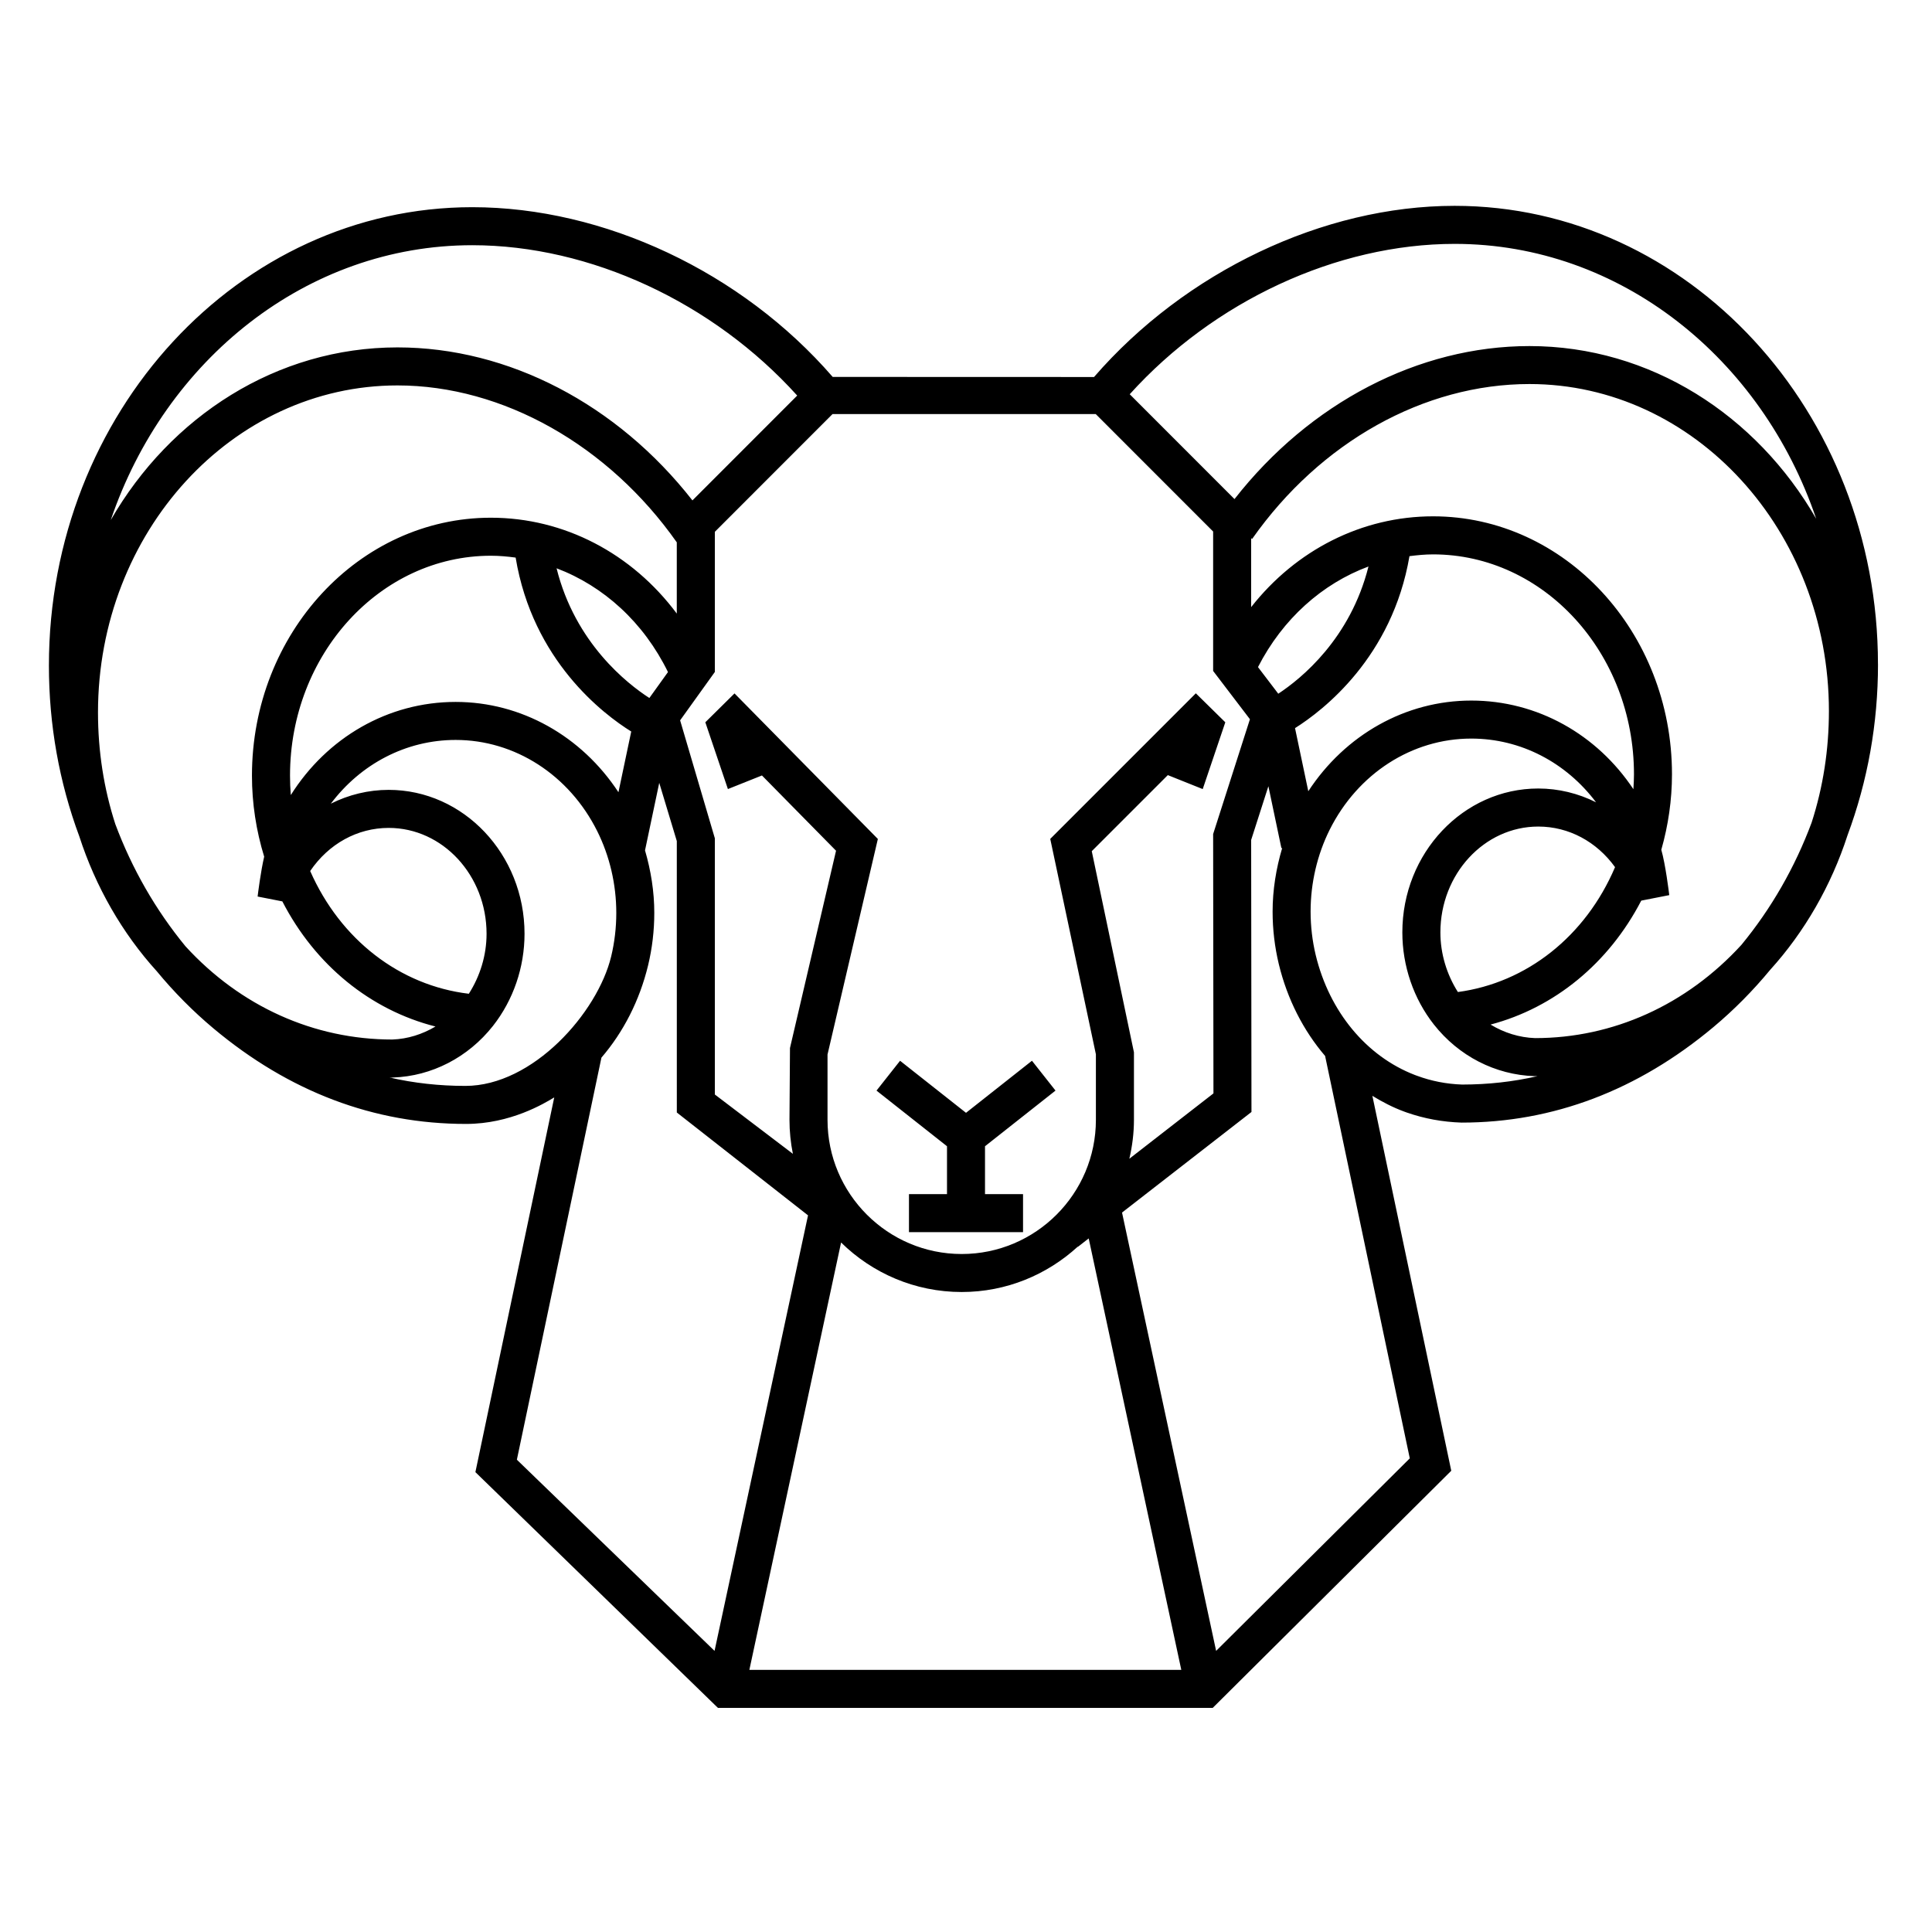
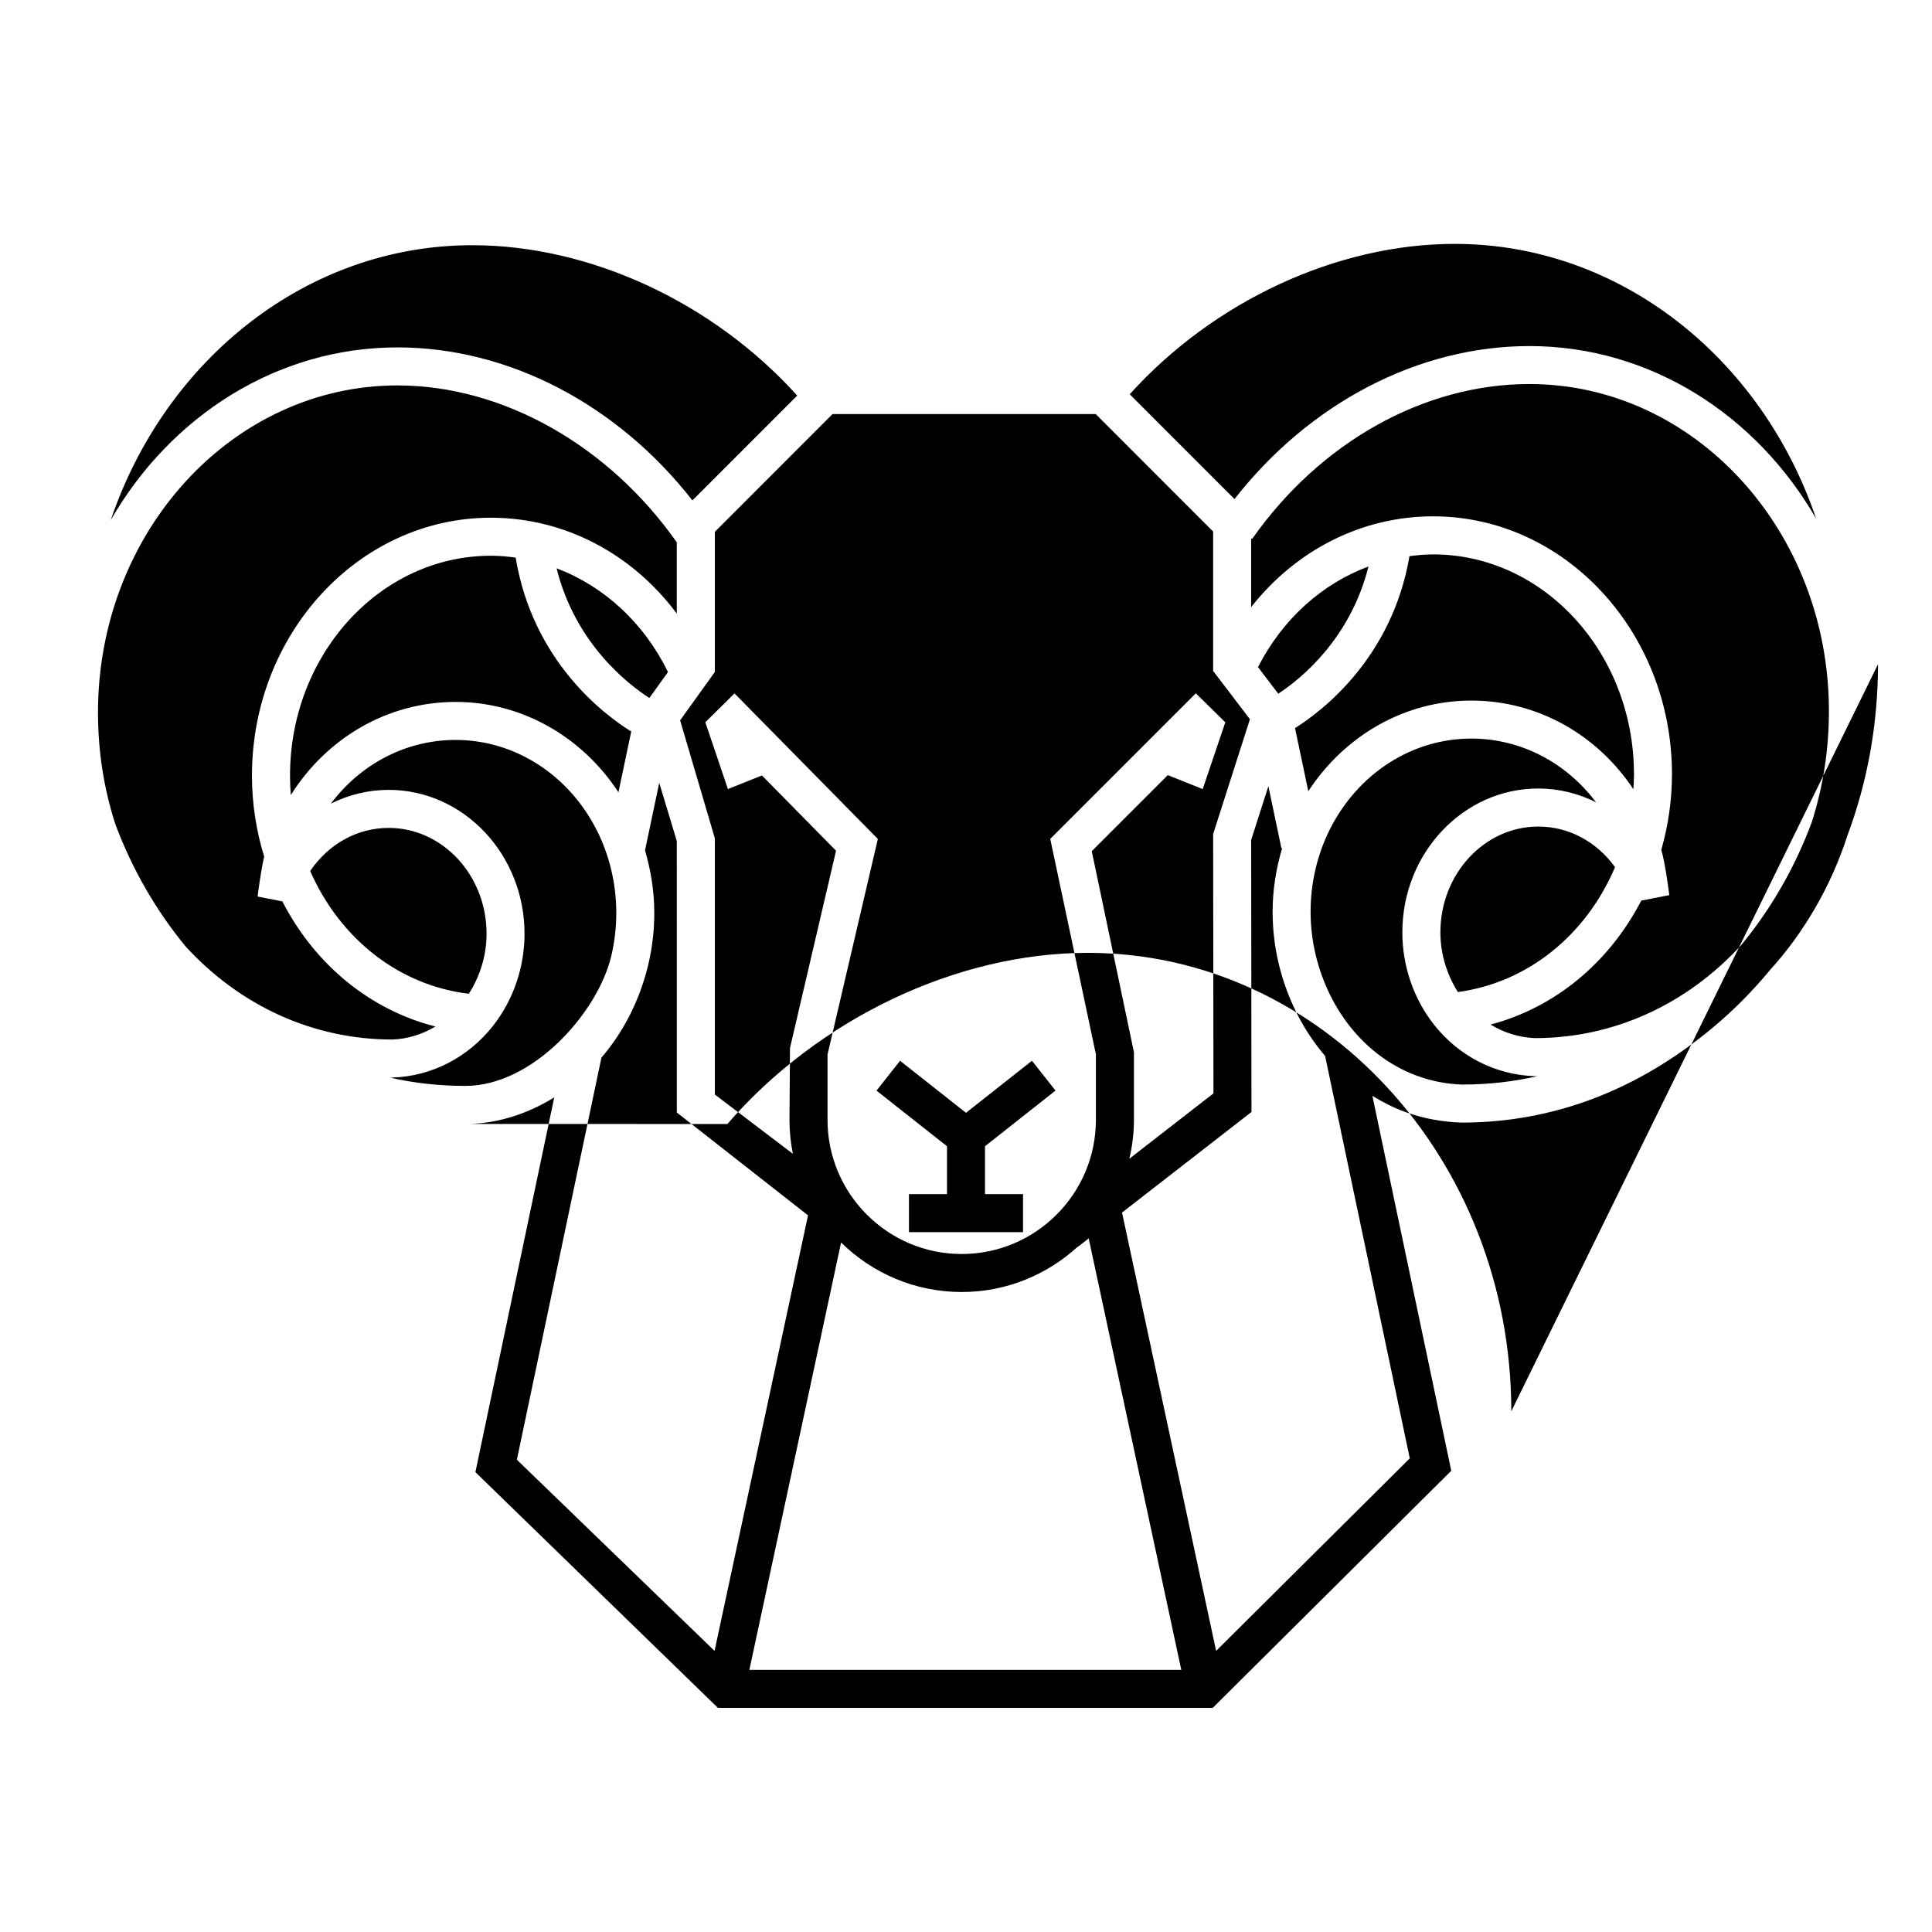
<svg xmlns="http://www.w3.org/2000/svg" fill="#000000" width="800px" height="800px" version="1.1" viewBox="144 144 512 512">
-   <path d="m417.48 425.11 6.242 7.906-18.684 14.75v12.691h10.078v10.078h-30.23v-10.078h10.078v-12.691l-18.68-14.746 6.242-7.906 17.477 13.793zm224.21-105.07c0 15.645-2.715 30.887-8.07 45.297-4.312 13.32-11.402 25.652-20.5 35.676-4.574 5.543-9.629 10.641-15.02 15.156-20.078 16.809-42.547 25.332-66.789 25.332-5.078-0.172-9.871-1.059-14.402-2.641h-0.016l-0.855-0.312c-2.934-1.078-5.688-2.523-8.344-4.137l20.906 99.355-63.223 62.848h-131.11l-64.281-62.484 20.895-99.305c-2.629 1.586-11.594 7.027-23.367 7.027h-0.012c-24.41 0-46.875-8.52-66.953-25.332-5.391-4.516-10.445-9.613-15.02-15.156-9.098-10.02-16.184-22.348-20.496-35.676-5.356-14.41-8.07-29.648-8.07-45.301 0-66.98 50.324-121.48 112.18-121.48 34.879 0 71.391 17.125 95.531 44.98l69.258 0.023c24.141-27.855 60.68-45.363 95.559-45.363 61.859 0.012 112.19 54.504 112.19 121.49zm-198.3-71.562 27.766 27.781c19.938-25.488 48.754-40.547 78.168-40.547 32.031 0 60.191 18.312 75.988 45.766-14.41-42.484-51.918-72.848-95.805-72.848-31.289 0.008-63.859 15.188-86.117 39.848zm133.63 100.72c0-32.133-23.879-58.281-53.238-58.281-2.117 0-4.195 0.207-6.258 0.469-4.574 26.777-22.844 40.867-30.328 45.574l3.516 16.723c9.777-14.949 25.785-24.027 43.188-24.027 17.527 0 33.312 8.984 42.965 23.484 0.082-1.305 0.156-2.617 0.156-3.941zm-5.016 24.605c-4.883-6.769-12.27-10.758-20.348-10.758-14.297 0-25.938 12.586-25.938 28.047 0 5.668 1.688 11.148 4.637 15.805 18.199-2.441 33.828-14.75 41.648-33.094zm-106.51-8.77 9.75-30.434-9.75-12.793v-36.949l-31.105-31.121h-69.766l-31.18 31.195v37.145l-9.203 12.82 9.203 31.262v67.898l20.68 15.719c-0.586-2.91-0.902-5.926-0.902-9.008l0.133-19.035 12.207-52.281-19.637-19.945-9.02 3.602-5.984-17.699 7.734-7.648 37.988 38.57-13.34 57.121v17.312c0 19.609 15.957 35.562 35.562 35.562 19.609 0 35.562-15.957 35.562-35.562v-17.359l-12.098-57.09 38.582-38.582 7.809 7.68-5.984 17.699-9.25-3.699-20.156 20.156 11.18 53.305v17.891c0 3.551-0.449 6.992-1.219 10.312l22.289-17.316zm-192.55 26.418c0-15.469-11.633-28.047-25.93-28.047-8.344 0-15.941 4.254-20.812 11.426 8.02 18.207 23.766 30.344 42.043 32.527 2.988-4.68 4.699-10.199 4.699-15.906zm-8.18-61.434c17.367 0 33.352 9.043 43.133 23.93l3.387-16.09c-7.336-4.555-26.105-18.746-30.633-46.09-2.16-0.293-4.344-0.492-6.555-0.492-29.355 0-53.238 26.145-53.238 58.281 0 1.723 0.07 3.438 0.207 5.141 9.574-15.191 25.707-24.68 43.699-24.68zm56.258-7.914c-6.449-13.18-17.062-22.789-29.523-27.504 4.926 19.816 18.781 30.633 24.59 34.375zm185.64-27.977c-12.273 4.559-22.738 13.887-29.281 26.66l5.375 7.055c6.129-4.027 19.098-14.59 23.906-33.715zm-333.31-12.305c15.801-27.449 43.953-45.758 75.984-45.758 29.414 0 58.23 15.059 78.168 40.547l27.766-27.781c-22.258-24.66-54.828-39.848-86.117-39.848-43.883 0.004-81.387 30.363-95.801 72.84zm74.645 137.66c3.988-0.137 7.898-1.359 11.41-3.445-17.227-4.367-31.891-16.289-40.582-33.16l-6.551-1.285c0.086-0.73 0.805-6.555 1.738-10.57-2.117-6.891-3.238-14.105-3.238-21.469 0-37.691 28.406-68.355 63.312-68.355 19.445 0 37.398 9.48 49.273 25.406v-18.879c-18.082-25.703-46.09-41.586-74.023-41.586-43.762 0-79.363 38.879-79.363 86.672 0 10.211 1.543 20.156 4.586 29.57 4.43 11.863 10.688 22.762 18.594 32.387 14.57 15.934 34.039 24.715 54.844 24.715zm57.969-22.004c0.902-3.754 1.359-7.644 1.359-11.547 0-7.559-1.75-15.059-5.059-21.688-7.445-14.898-21.824-24.152-37.508-24.152-13.191 0-25.184 6.398-33.082 16.887 4.731-2.367 9.961-3.656 15.324-3.656 19.855 0 36.008 17.105 36.008 38.125 0 8.902-2.973 17.578-8.367 24.434-6.586 8.344-16.234 13.324-26.48 13.672-0.379 0.082-0.629 0-0.945-0.004 6.5 1.484 13.191 2.227 20.121 2.227 17.887 0 35.031-19.398 38.629-34.297zm-24.988 133.36 52.387 50.664 24.773-115.42-34.77-27.258-0.004-71.93-4.656-15.434-3.769 17.898c1.562 5.356 2.457 10.934 2.457 16.559 0 4.695-0.551 9.371-1.641 13.906-2.262 9.355-6.566 17.707-12.367 24.461zm176.08 55.695-24.539-114.34-2.875 2.238-0.035-0.047c-8.121 7.43-18.898 12.012-30.746 12.012-12.445 0-23.723-5.019-31.965-13.121l-24.305 113.25zm60.551-56.055-22.441-106.64c-5.758-6.734-10.027-15.047-12.273-24.355-1.09-4.539-1.641-9.215-1.641-13.91 0-5.727 0.926-11.406 2.543-16.848l-0.211 0.047-3.449-16.418-4.566 14.238 0.082 72.094-34.301 26.652 24.934 116.16zm33.863-101.29c-0.273 0-0.543 0.004-0.82 0.004-10.414-0.348-20.066-5.332-26.648-13.672-5.394-6.856-8.367-15.531-8.367-24.434 0-21.023 16.156-38.125 36.012-38.125 5.367 0 10.594 1.289 15.324 3.656-7.894-10.496-19.891-16.887-33.082-16.887-15.688 0-30.062 9.254-37.512 24.156-3.305 6.625-5.055 14.125-5.055 21.684 0 3.906 0.457 7.789 1.359 11.551 3.621 14.988 13.43 26.816 26.293 31.766l0.559 0.203c3.777 1.402 7.793 2.188 11.945 2.328 6.875-0.004 13.531-0.742 19.992-2.231zm77.211-96.742c0-47.785-35.605-86.672-79.363-86.672-27.938 0-55.41 15.348-73.492 41.051l-0.258-0.176v18.242c11.871-15.105 29.328-24.059 48.211-24.059 34.91 0 63.312 30.66 63.312 68.355 0 6.832-0.988 13.539-2.828 20.012 1.109 3.883 2.012 11.199 2.109 12.02l-7.422 1.457c-8.609 16.602-23.008 28.379-39.938 32.848 3.594 2.172 7.629 3.445 11.809 3.586 20.633 0 40.102-8.781 54.68-24.719 7.91-9.621 14.168-20.52 18.594-32.387 3.043-9.402 4.586-19.344 4.586-29.559z" />
+   <path d="m417.48 425.11 6.242 7.906-18.684 14.75v12.691h10.078v10.078h-30.23v-10.078h10.078v-12.691l-18.68-14.746 6.242-7.906 17.477 13.793zm224.21-105.07c0 15.645-2.715 30.887-8.07 45.297-4.312 13.32-11.402 25.652-20.5 35.676-4.574 5.543-9.629 10.641-15.02 15.156-20.078 16.809-42.547 25.332-66.789 25.332-5.078-0.172-9.871-1.059-14.402-2.641h-0.016l-0.855-0.312c-2.934-1.078-5.688-2.523-8.344-4.137l20.906 99.355-63.223 62.848h-131.11l-64.281-62.484 20.895-99.305c-2.629 1.586-11.594 7.027-23.367 7.027h-0.012l69.258 0.023c24.141-27.855 60.68-45.363 95.559-45.363 61.859 0.012 112.19 54.504 112.19 121.49zm-198.3-71.562 27.766 27.781c19.938-25.488 48.754-40.547 78.168-40.547 32.031 0 60.191 18.312 75.988 45.766-14.41-42.484-51.918-72.848-95.805-72.848-31.289 0.008-63.859 15.188-86.117 39.848zm133.63 100.72c0-32.133-23.879-58.281-53.238-58.281-2.117 0-4.195 0.207-6.258 0.469-4.574 26.777-22.844 40.867-30.328 45.574l3.516 16.723c9.777-14.949 25.785-24.027 43.188-24.027 17.527 0 33.312 8.984 42.965 23.484 0.082-1.305 0.156-2.617 0.156-3.941zm-5.016 24.605c-4.883-6.769-12.27-10.758-20.348-10.758-14.297 0-25.938 12.586-25.938 28.047 0 5.668 1.688 11.148 4.637 15.805 18.199-2.441 33.828-14.75 41.648-33.094zm-106.51-8.77 9.75-30.434-9.75-12.793v-36.949l-31.105-31.121h-69.766l-31.18 31.195v37.145l-9.203 12.82 9.203 31.262v67.898l20.68 15.719c-0.586-2.91-0.902-5.926-0.902-9.008l0.133-19.035 12.207-52.281-19.637-19.945-9.02 3.602-5.984-17.699 7.734-7.648 37.988 38.57-13.34 57.121v17.312c0 19.609 15.957 35.562 35.562 35.562 19.609 0 35.562-15.957 35.562-35.562v-17.359l-12.098-57.09 38.582-38.582 7.809 7.68-5.984 17.699-9.25-3.699-20.156 20.156 11.18 53.305v17.891c0 3.551-0.449 6.992-1.219 10.312l22.289-17.316zm-192.55 26.418c0-15.469-11.633-28.047-25.93-28.047-8.344 0-15.941 4.254-20.812 11.426 8.02 18.207 23.766 30.344 42.043 32.527 2.988-4.68 4.699-10.199 4.699-15.906zm-8.18-61.434c17.367 0 33.352 9.043 43.133 23.93l3.387-16.09c-7.336-4.555-26.105-18.746-30.633-46.09-2.16-0.293-4.344-0.492-6.555-0.492-29.355 0-53.238 26.145-53.238 58.281 0 1.723 0.07 3.438 0.207 5.141 9.574-15.191 25.707-24.68 43.699-24.68zm56.258-7.914c-6.449-13.18-17.062-22.789-29.523-27.504 4.926 19.816 18.781 30.633 24.59 34.375zm185.64-27.977c-12.273 4.559-22.738 13.887-29.281 26.66l5.375 7.055c6.129-4.027 19.098-14.59 23.906-33.715zm-333.31-12.305c15.801-27.449 43.953-45.758 75.984-45.758 29.414 0 58.23 15.059 78.168 40.547l27.766-27.781c-22.258-24.66-54.828-39.848-86.117-39.848-43.883 0.004-81.387 30.363-95.801 72.84zm74.645 137.66c3.988-0.137 7.898-1.359 11.41-3.445-17.227-4.367-31.891-16.289-40.582-33.16l-6.551-1.285c0.086-0.73 0.805-6.555 1.738-10.57-2.117-6.891-3.238-14.105-3.238-21.469 0-37.691 28.406-68.355 63.312-68.355 19.445 0 37.398 9.48 49.273 25.406v-18.879c-18.082-25.703-46.09-41.586-74.023-41.586-43.762 0-79.363 38.879-79.363 86.672 0 10.211 1.543 20.156 4.586 29.57 4.43 11.863 10.688 22.762 18.594 32.387 14.57 15.934 34.039 24.715 54.844 24.715zm57.969-22.004c0.902-3.754 1.359-7.644 1.359-11.547 0-7.559-1.75-15.059-5.059-21.688-7.445-14.898-21.824-24.152-37.508-24.152-13.191 0-25.184 6.398-33.082 16.887 4.731-2.367 9.961-3.656 15.324-3.656 19.855 0 36.008 17.105 36.008 38.125 0 8.902-2.973 17.578-8.367 24.434-6.586 8.344-16.234 13.324-26.48 13.672-0.379 0.082-0.629 0-0.945-0.004 6.5 1.484 13.191 2.227 20.121 2.227 17.887 0 35.031-19.398 38.629-34.297zm-24.988 133.36 52.387 50.664 24.773-115.42-34.77-27.258-0.004-71.93-4.656-15.434-3.769 17.898c1.562 5.356 2.457 10.934 2.457 16.559 0 4.695-0.551 9.371-1.641 13.906-2.262 9.355-6.566 17.707-12.367 24.461zm176.08 55.695-24.539-114.34-2.875 2.238-0.035-0.047c-8.121 7.43-18.898 12.012-30.746 12.012-12.445 0-23.723-5.019-31.965-13.121l-24.305 113.25zm60.551-56.055-22.441-106.64c-5.758-6.734-10.027-15.047-12.273-24.355-1.09-4.539-1.641-9.215-1.641-13.91 0-5.727 0.926-11.406 2.543-16.848l-0.211 0.047-3.449-16.418-4.566 14.238 0.082 72.094-34.301 26.652 24.934 116.16zm33.863-101.29c-0.273 0-0.543 0.004-0.82 0.004-10.414-0.348-20.066-5.332-26.648-13.672-5.394-6.856-8.367-15.531-8.367-24.434 0-21.023 16.156-38.125 36.012-38.125 5.367 0 10.594 1.289 15.324 3.656-7.894-10.496-19.891-16.887-33.082-16.887-15.688 0-30.062 9.254-37.512 24.156-3.305 6.625-5.055 14.125-5.055 21.684 0 3.906 0.457 7.789 1.359 11.551 3.621 14.988 13.43 26.816 26.293 31.766l0.559 0.203c3.777 1.402 7.793 2.188 11.945 2.328 6.875-0.004 13.531-0.742 19.992-2.231zm77.211-96.742c0-47.785-35.605-86.672-79.363-86.672-27.938 0-55.41 15.348-73.492 41.051l-0.258-0.176v18.242c11.871-15.105 29.328-24.059 48.211-24.059 34.91 0 63.312 30.66 63.312 68.355 0 6.832-0.988 13.539-2.828 20.012 1.109 3.883 2.012 11.199 2.109 12.02l-7.422 1.457c-8.609 16.602-23.008 28.379-39.938 32.848 3.594 2.172 7.629 3.445 11.809 3.586 20.633 0 40.102-8.781 54.68-24.719 7.91-9.621 14.168-20.52 18.594-32.387 3.043-9.402 4.586-19.344 4.586-29.559z" />
</svg>